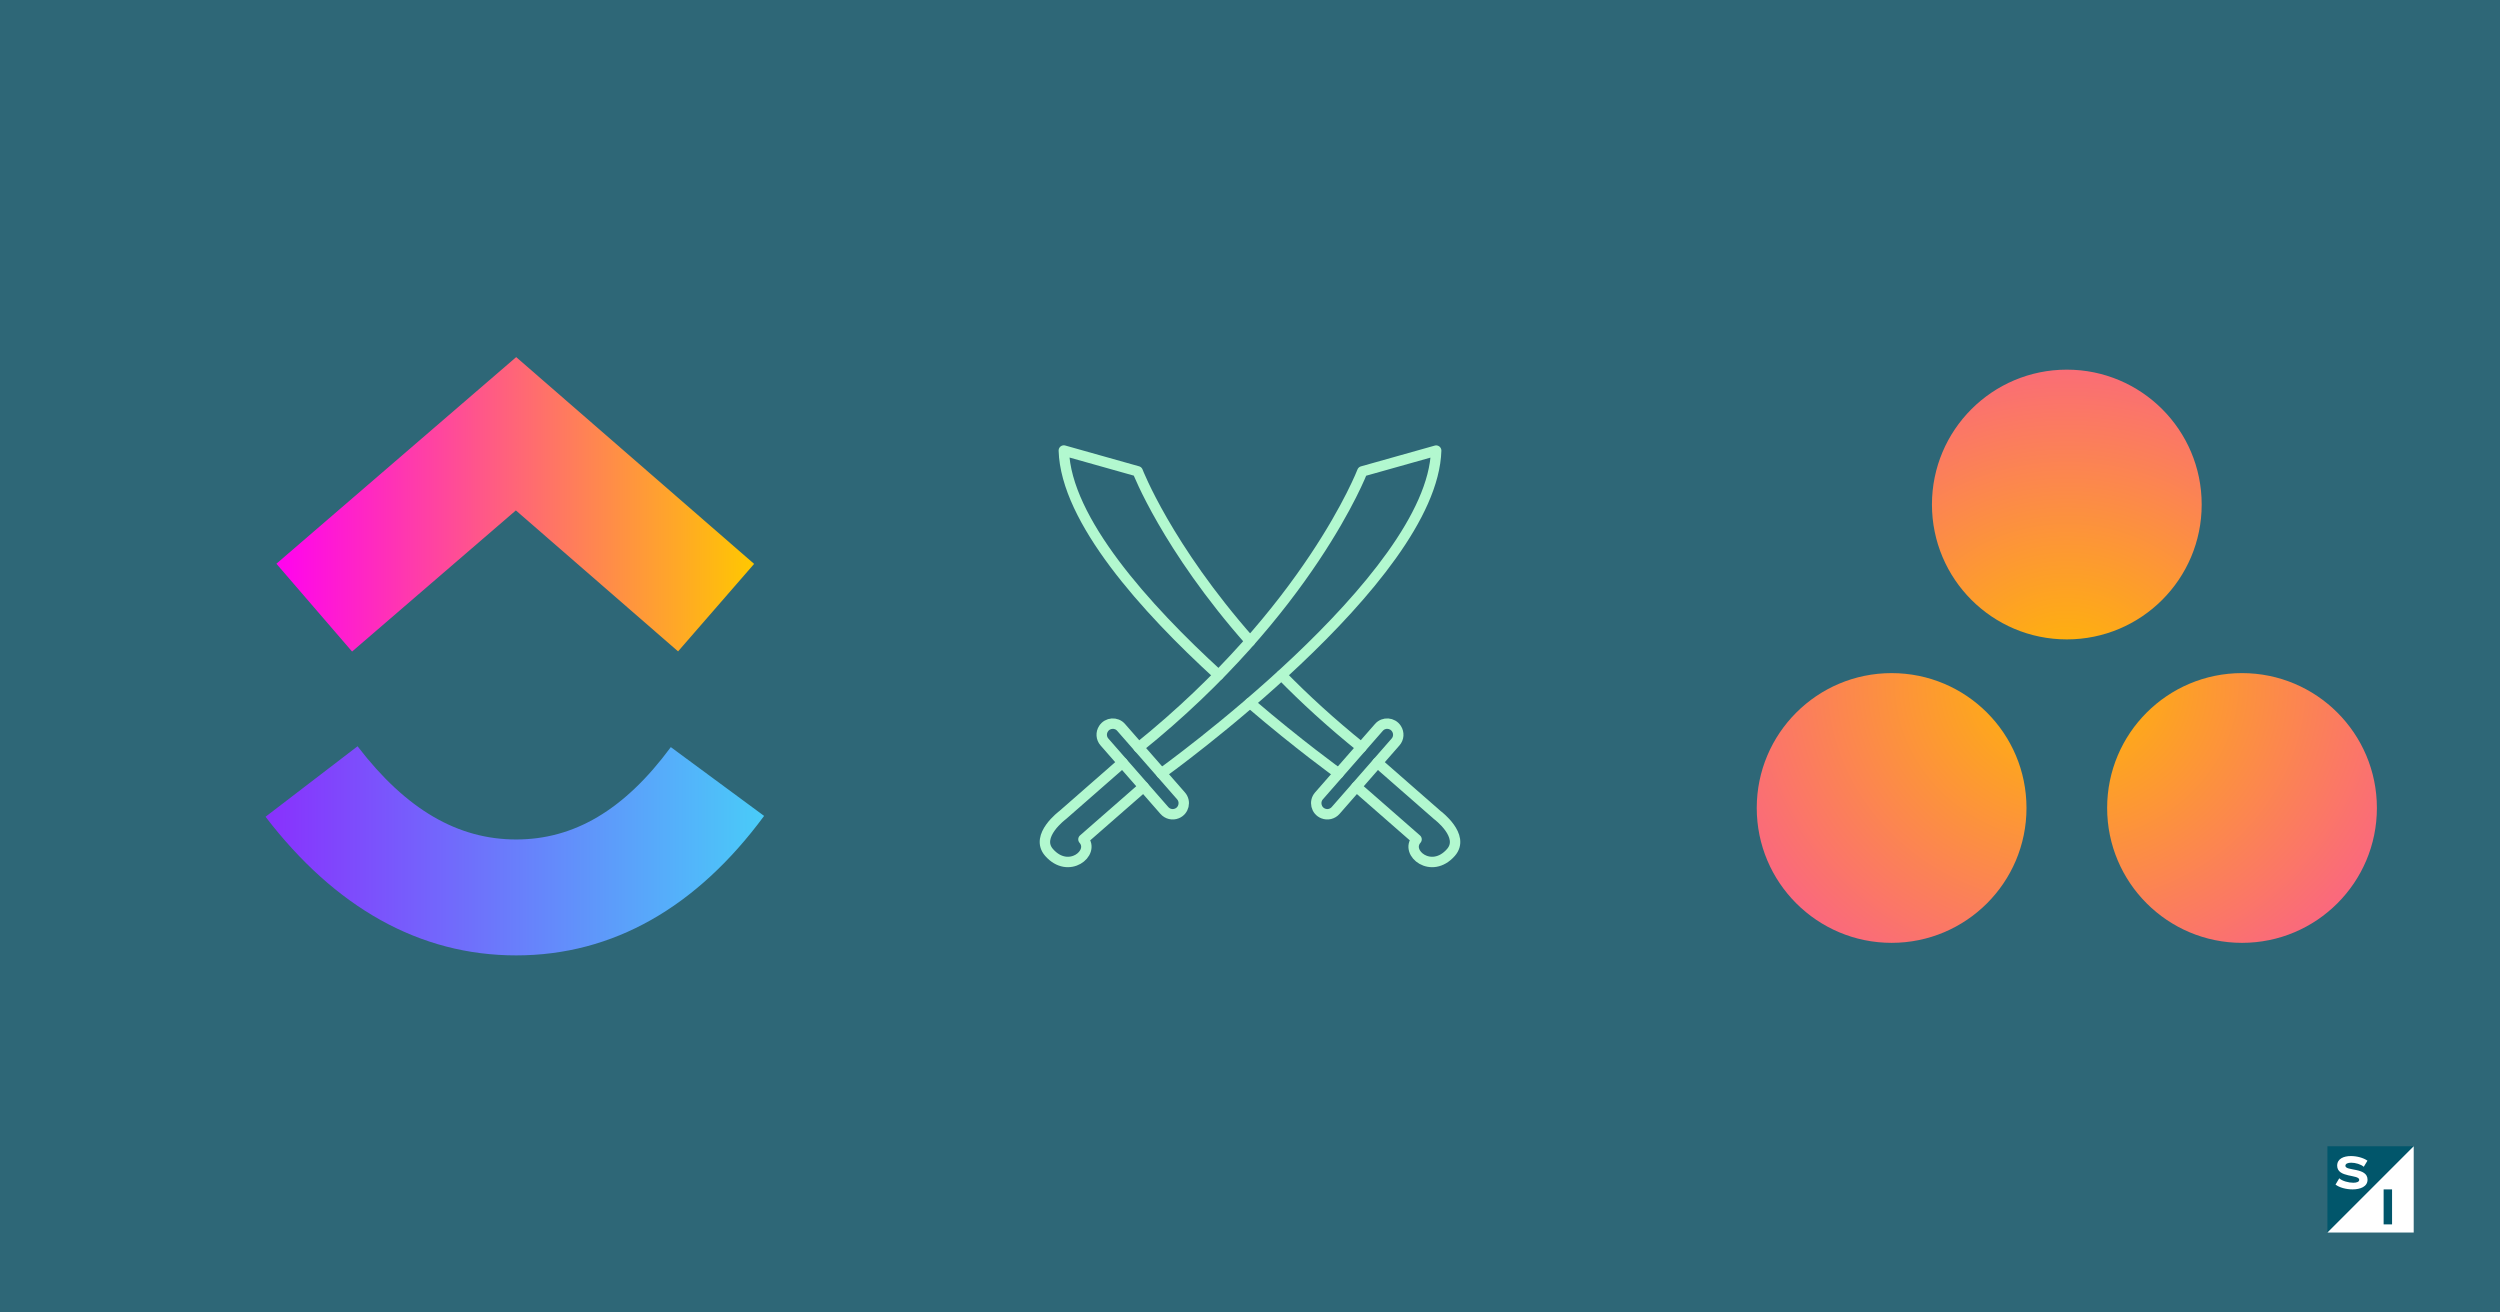
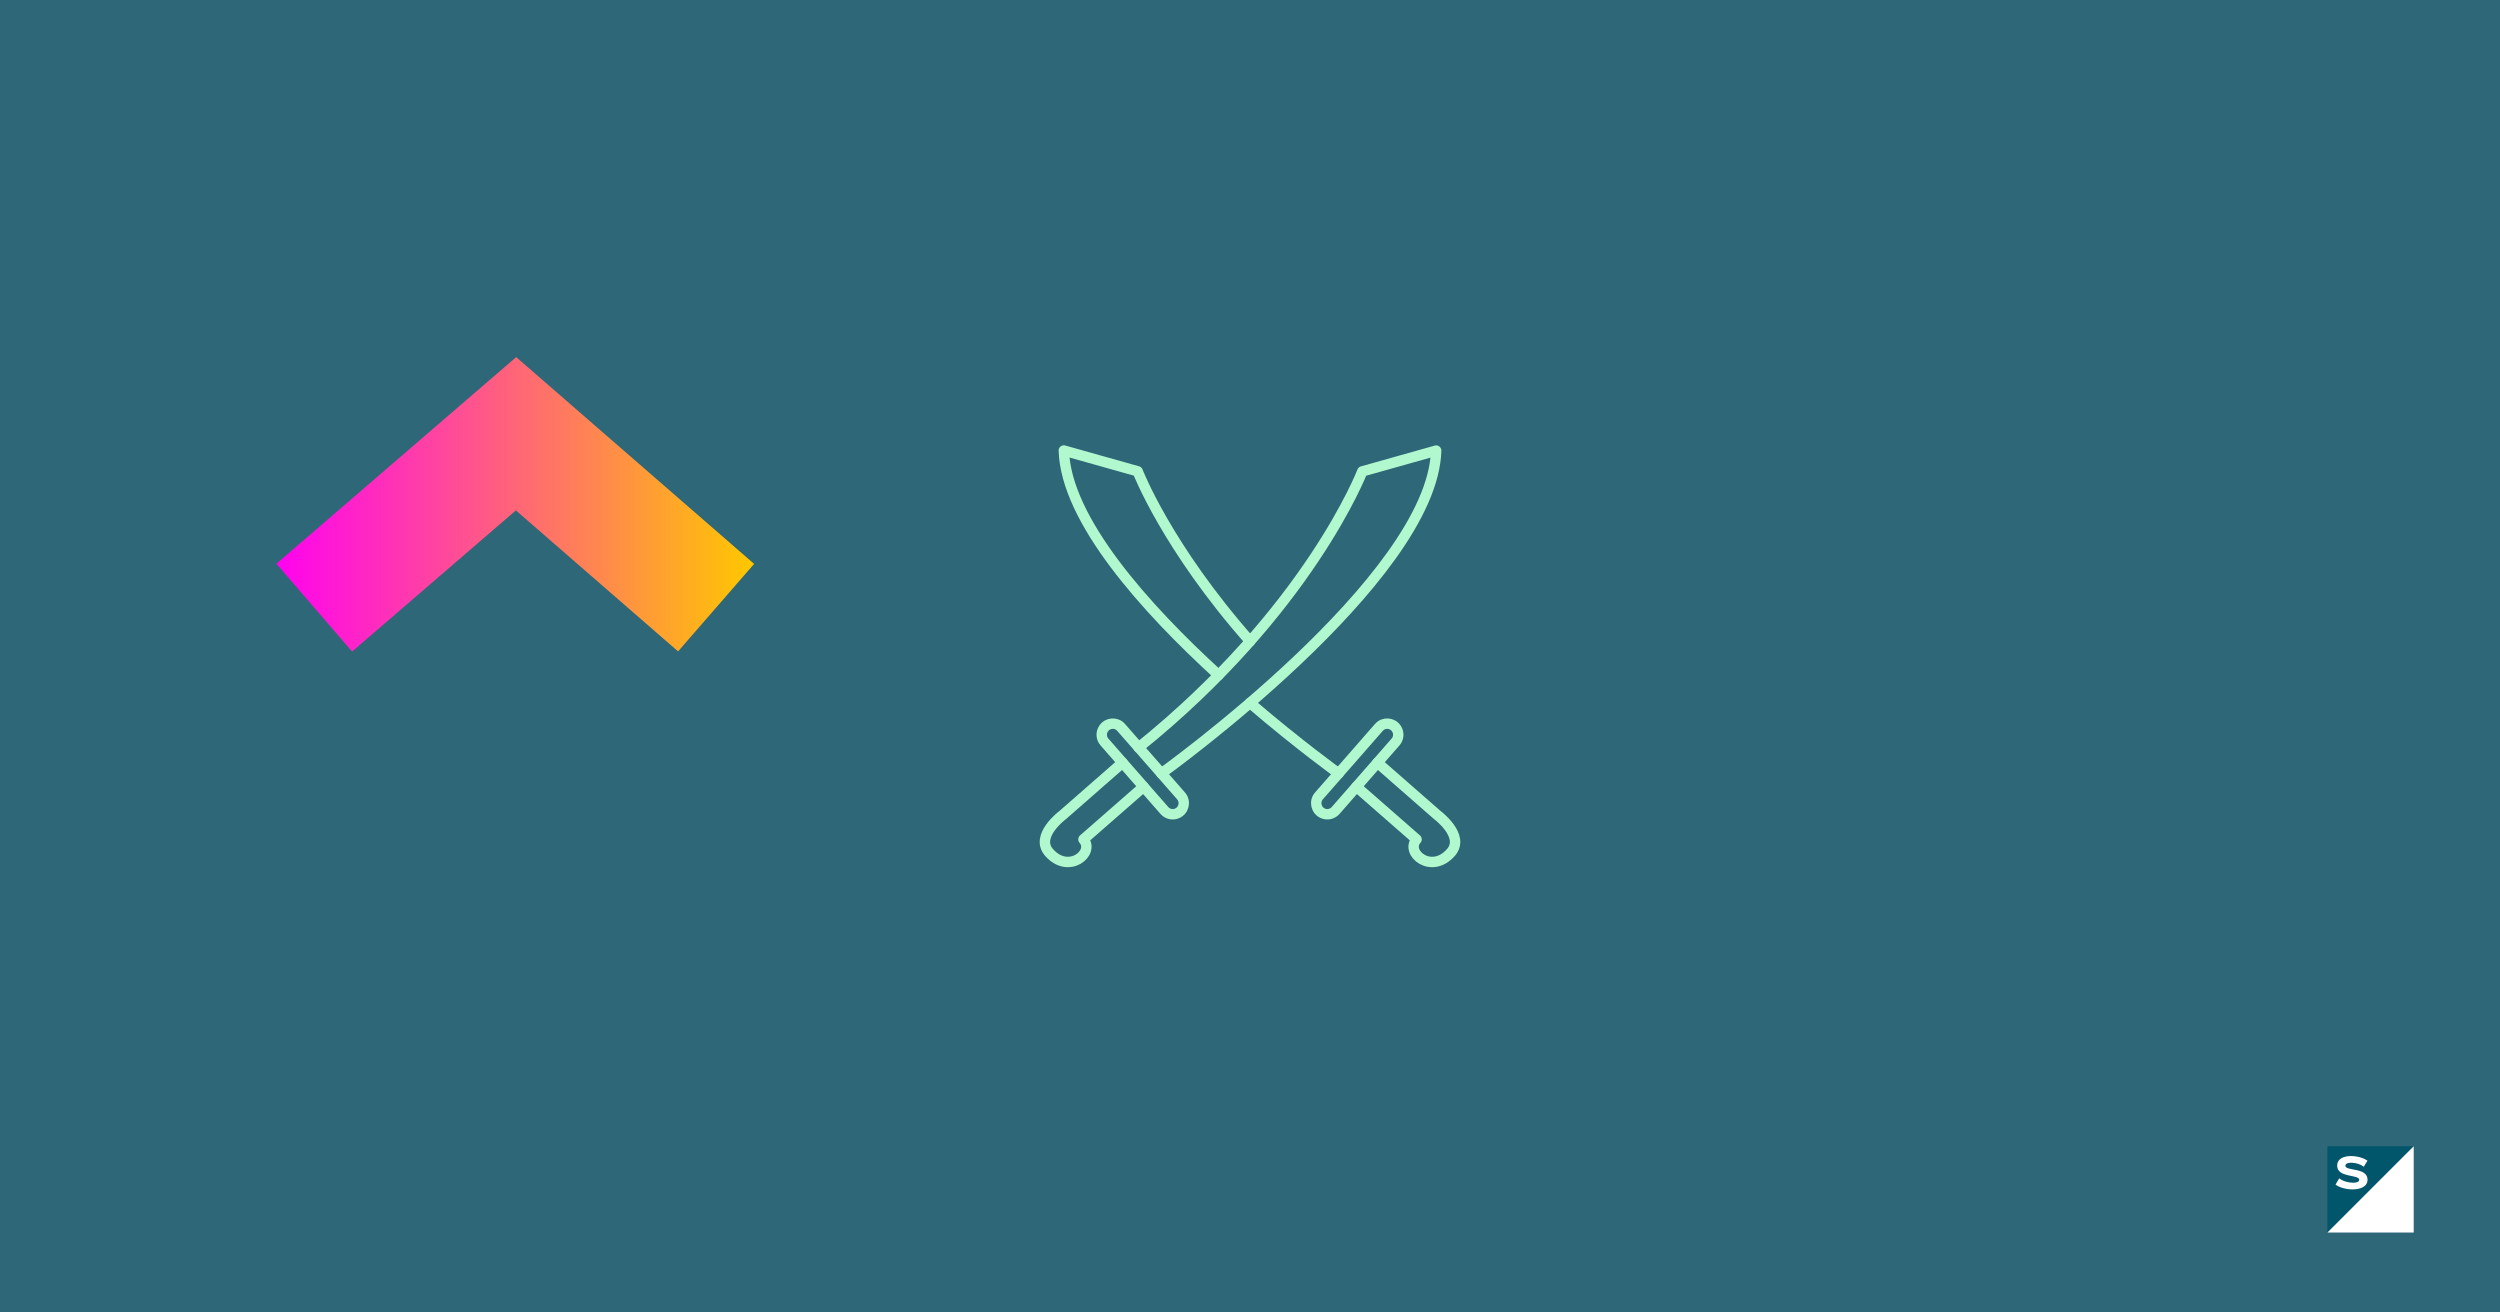
<svg xmlns="http://www.w3.org/2000/svg" xmlns:ns1="http://vectornator.io" height="100%" stroke-miterlimit="10" style="fill-rule:nonzero;clip-rule:evenodd;stroke-linecap:round;stroke-linejoin:round;" version="1.1" viewBox="0 0 1200 630" width="100%" xml:space="preserve">
  <defs>
    <radialGradient cx="123.435" cy="50.851" gradientTransform="matrix(3.199 0 0 2.957 597.182 177.431)" gradientUnits="userSpaceOnUse" id="RadialGradient" r="61.655">
      <stop offset="0" stop-color="#ffb900" />
      <stop offset="1" stop-color="#f95d8f" />
      <stop offset="1" stop-color="#f95353" />
    </radialGradient>
    <linearGradient gradientTransform="matrix(4.364 0 0 4.364 123.988 170.016)" gradientUnits="userSpaceOnUse" id="LinearGradient" x1="0.795" x2="55.639" y1="70.275" y2="70.275">
      <stop offset="0" stop-color="#8930fd" />
      <stop offset="1" stop-color="#49ccf9" />
    </linearGradient>
    <linearGradient gradientTransform="matrix(4.364 0 0 4.364 123.988 170.016)" gradientUnits="userSpaceOnUse" id="LinearGradient_2" x1="1.99" x2="54.54" y1="38.541" y2="38.541">
      <stop offset="0" stop-color="#ff02f0" />
      <stop offset="1" stop-color="#ffc800" />
    </linearGradient>
  </defs>
  <g id="Layer-1" ns1:layerName="Layer 1">
    <path d="M0 0L1200 0L1200 630L0 630L0 0Z" fill="#2e6777" fill-rule="nonzero" opacity="1" stroke="none" />
    <g opacity="1">
      <path d="M538.139 349.164L566.885 382.016C569.296 384.766 568.278 389.099 564.888 390.455L564.888 390.455C562.778 391.321 560.367 390.719 558.898 389.023L530.152 356.172C528.57 354.401 528.382 351.764 529.7 349.767L529.7 349.767C531.584 346.828 535.841 346.489 538.139 349.164Z" fill="none" opacity="1" stroke="#b2f8cf" stroke-linecap="round" stroke-linejoin="round" stroke-width="5" />
      <path d="M538.817 366.08L510.11 391.208C510.11 391.208 496.585 401.23 503.554 409.179C512.898 419.841 525.744 409.367 520.056 402.887L548.914 377.646" fill="none" opacity="1" stroke="#b2f8cf" stroke-linecap="round" stroke-linejoin="round" stroke-width="5" />
      <path d="M557.466 371.241C557.466 371.241 687.517 278.073 689.363 216.288L653.912 226.272C653.912 226.272 628.293 292.992 546.541 358.809" fill="none" opacity="1" stroke="#b2f8cf" stroke-linecap="round" stroke-linejoin="round" stroke-width="5" />
      <path d="M661.861 349.164L633.115 382.016C630.704 384.766 631.722 389.099 635.112 390.455L635.112 390.455C637.222 391.321 639.633 390.719 641.102 389.023L669.848 356.172C671.43 354.401 671.618 351.764 670.3 349.767L670.3 349.767C668.416 346.828 664.159 346.489 661.861 349.164Z" fill="none" opacity="1" stroke="#b2f8cf" stroke-linecap="round" stroke-linejoin="round" stroke-width="5" />
      <path d="M661.183 366.08L689.89 391.208C689.89 391.208 703.415 401.23 696.446 409.179C687.102 419.841 674.256 409.367 679.944 402.887L651.086 377.646" fill="none" opacity="1" stroke="#b2f8cf" stroke-linecap="round" stroke-linejoin="round" stroke-width="5" />
      <path d="M584.893 324.036C549.856 292.013 511.617 249.554 510.637 216.25L546.088 226.234C546.088 226.234 559.99 262.439 600.038 307.798" fill="none" opacity="1" stroke="#b2f8cf" stroke-linecap="round" stroke-linejoin="round" stroke-width="5" />
-       <path d="M653.459 358.771C638.955 347.092 626.221 335.413 615.145 324.073" fill="none" opacity="1" stroke="#b2f8cf" stroke-linecap="round" stroke-linejoin="round" stroke-width="5" />
      <path d="M642.534 371.241C642.534 371.241 623.584 357.641 600 337.41" fill="none" opacity="1" stroke="#b2f8cf" stroke-linecap="round" stroke-linejoin="round" stroke-width="5" />
    </g>
-     <path d="M1076.17 323.091C1040.41 323.091 1011.43 352.073 1011.43 387.825C1011.43 423.58 1040.41 452.569 1076.17 452.569C1111.92 452.569 1140.91 423.58 1140.91 387.825C1140.91 352.073 1111.92 323.091 1076.17 323.091ZM907.977 323.094C872.225 323.097 843.239 352.073 843.239 387.828C843.239 423.58 872.225 452.566 907.977 452.566C943.732 452.566 972.717 423.58 972.717 387.828C972.717 352.073 943.732 323.094 907.973 323.094L907.977 323.094ZM1056.81 242.169C1056.81 277.921 1027.83 306.912 992.076 306.912C956.317 306.912 927.335 277.921 927.335 242.169C927.335 206.417 956.317 177.431 992.076 177.431C1027.83 177.431 1056.81 206.417 1056.81 242.169L1056.81 242.169Z" fill="url(#RadialGradient)" fill-rule="nonzero" opacity="1" stroke="none" />
    <g opacity="1">
-       <path d="M127.456 392.044L171.629 358.21C195.086 388.835 219.996 402.947 247.754 402.947C275.359 402.947 299.585 388.997 321.99 358.615L366.771 391.639C334.467 435.445 294.275 458.588 247.754 458.588C201.388 458.588 160.824 435.607 127.456 392.044Z" fill="url(#LinearGradient)" fill-rule="evenodd" opacity="1" stroke="none" />
      <path d="M247.613 244.995L168.993 312.741L132.672 270.589L247.769 171.412L361.972 270.667L325.472 312.663L247.613 244.995Z" fill="url(#LinearGradient_2)" fill-rule="evenodd" opacity="1" stroke="none" />
    </g>
    <g opacity="1">
      <g opacity="1">
        <path d="M1117.16 550.2L1158.58 550.2L1117.16 591.619L1117.16 550.2Z" fill="#01566b" fill-rule="nonzero" opacity="1" stroke="none" />
        <path d="M1158.58 591.619L1117.16 591.619L1158.58 550.2L1158.58 591.619Z" fill="#ffffff" fill-rule="nonzero" opacity="1" stroke="none" />
      </g>
      <path d="M1136.38 557.126C1134.48 555.767 1131.33 554.905 1128.44 554.905C1124.95 554.905 1121.84 556.199 1121.84 559.52C1121.84 565.495 1132.43 563.597 1132.43 566.337C1132.43 567.286 1131.18 567.717 1129.59 567.717C1127.3 567.717 1124.26 566.897 1122.84 565.582L1121.05 568.601C1122.88 570.025 1126.16 570.909 1129.22 570.909C1132.97 570.909 1136.42 569.572 1136.42 566.25C1136.42 560.232 1125.79 562.217 1125.79 559.585C1125.79 558.55 1127 558.097 1128.59 558.097C1130.62 558.097 1133.23 558.852 1134.61 560.06L1136.38 557.126Z" fill="#ffffff" fill-rule="nonzero" opacity="1" stroke="none" />
-       <path d="M1144.14 587.703L1148.19 587.703L1148.19 570.909L1144.14 570.909L1144.14 587.703Z" fill="#01566b" fill-rule="nonzero" opacity="1" stroke="none" />
    </g>
  </g>
</svg>